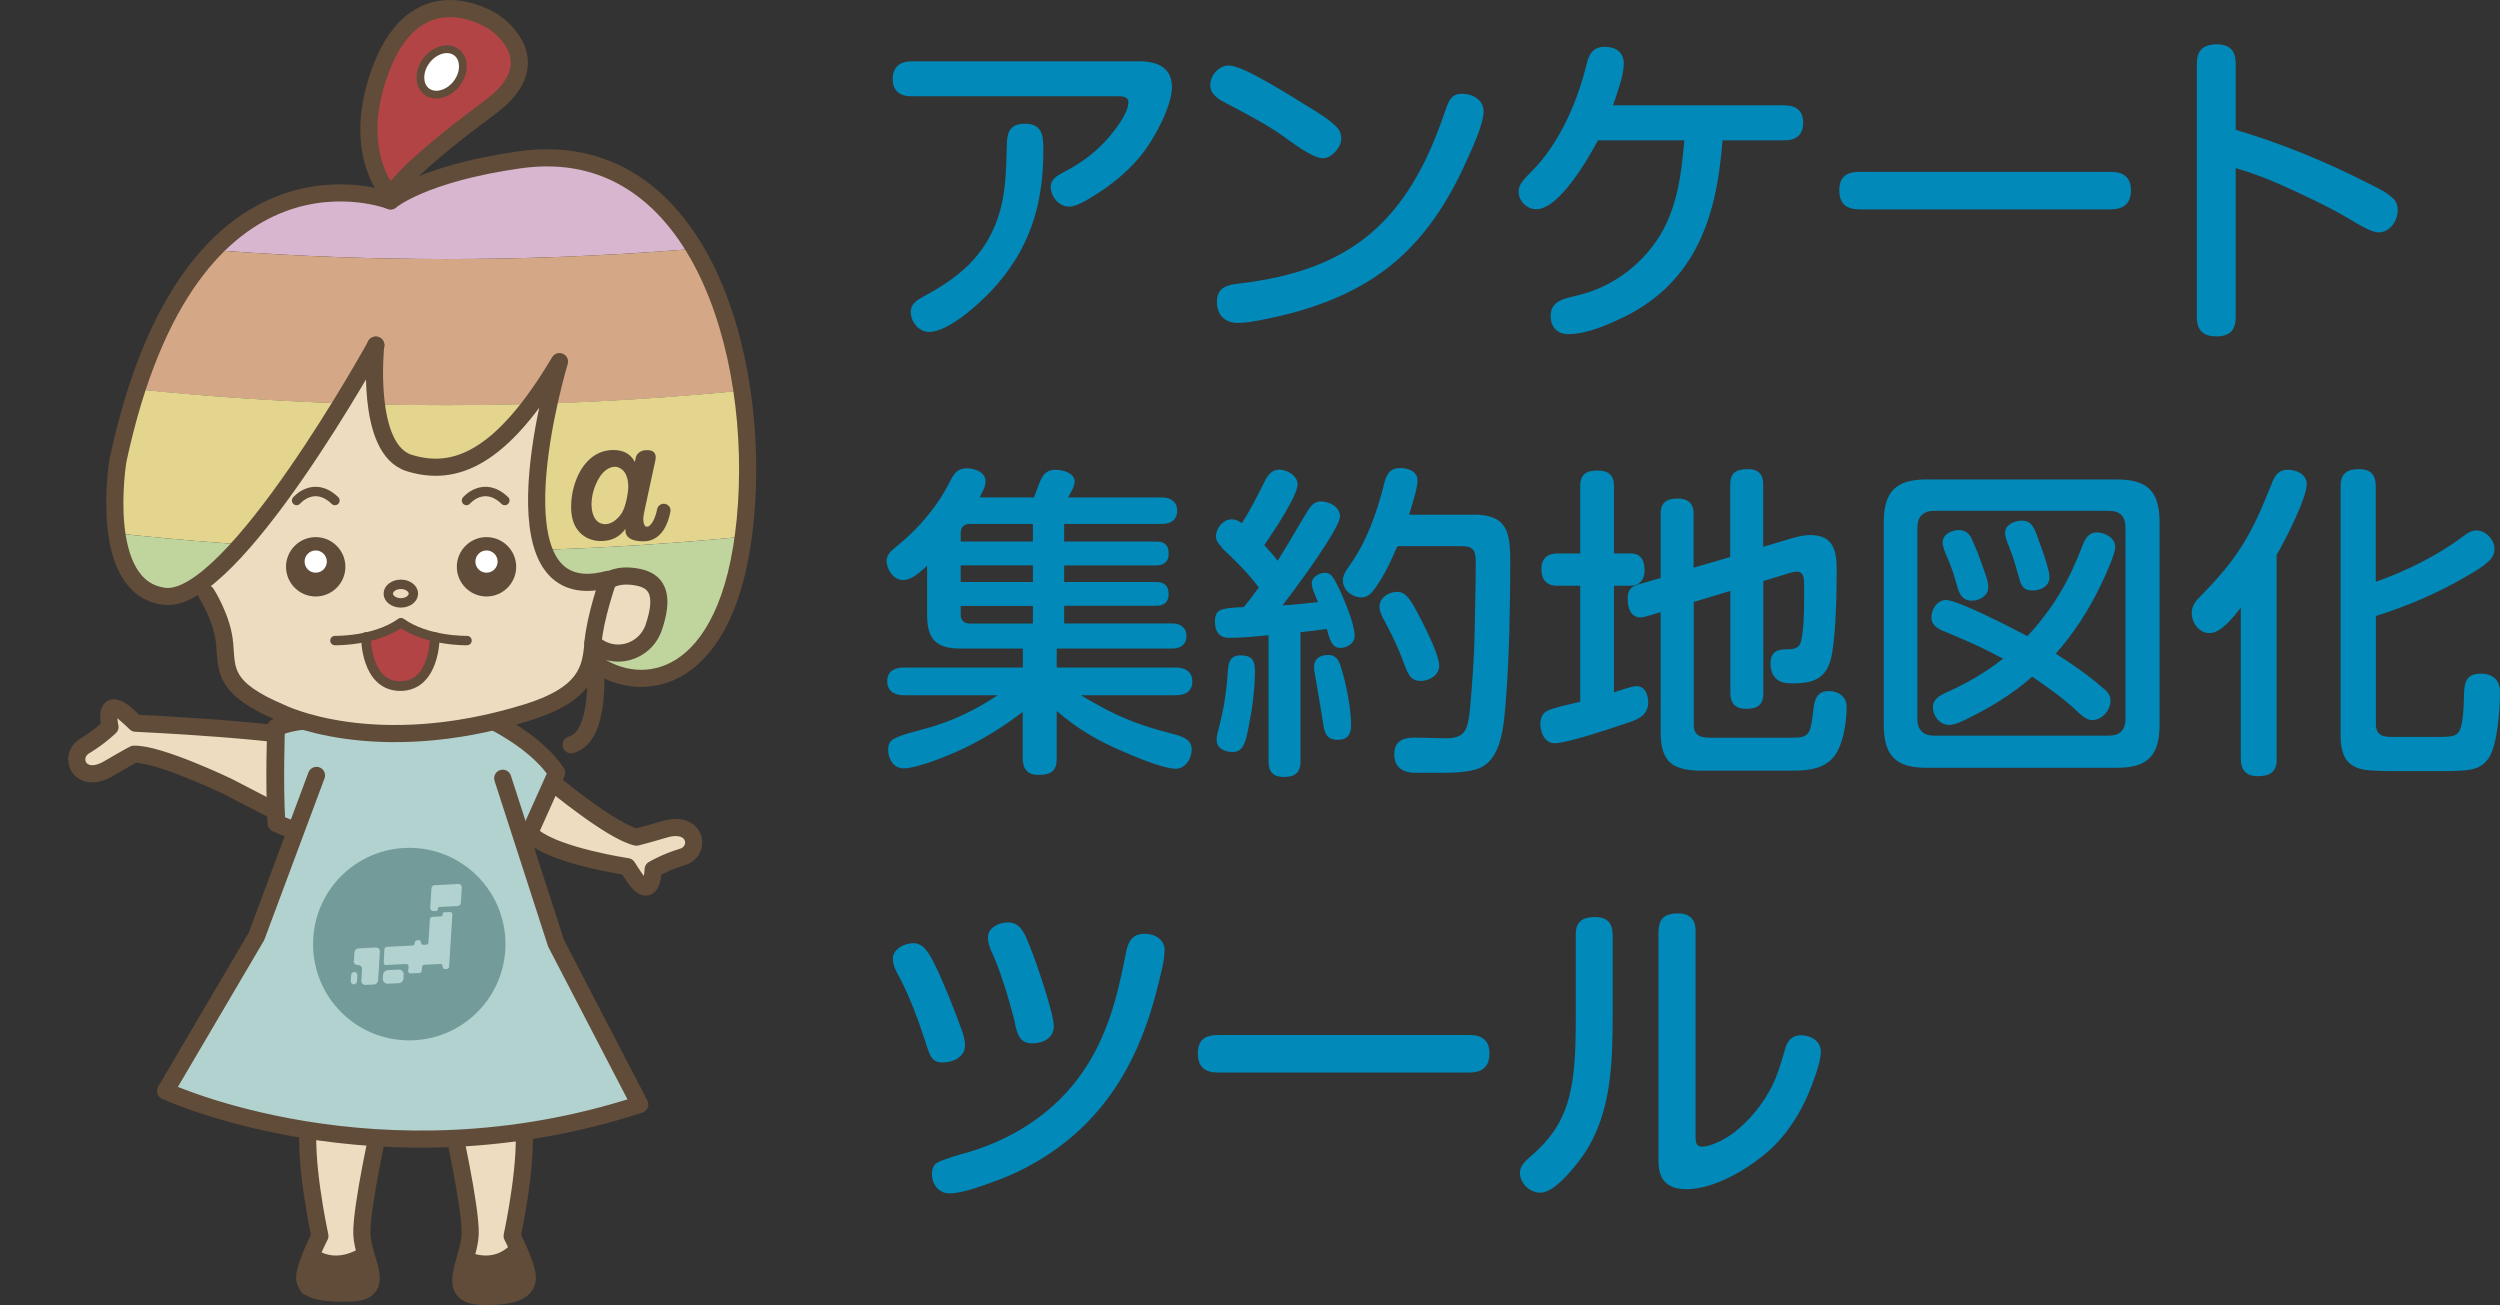
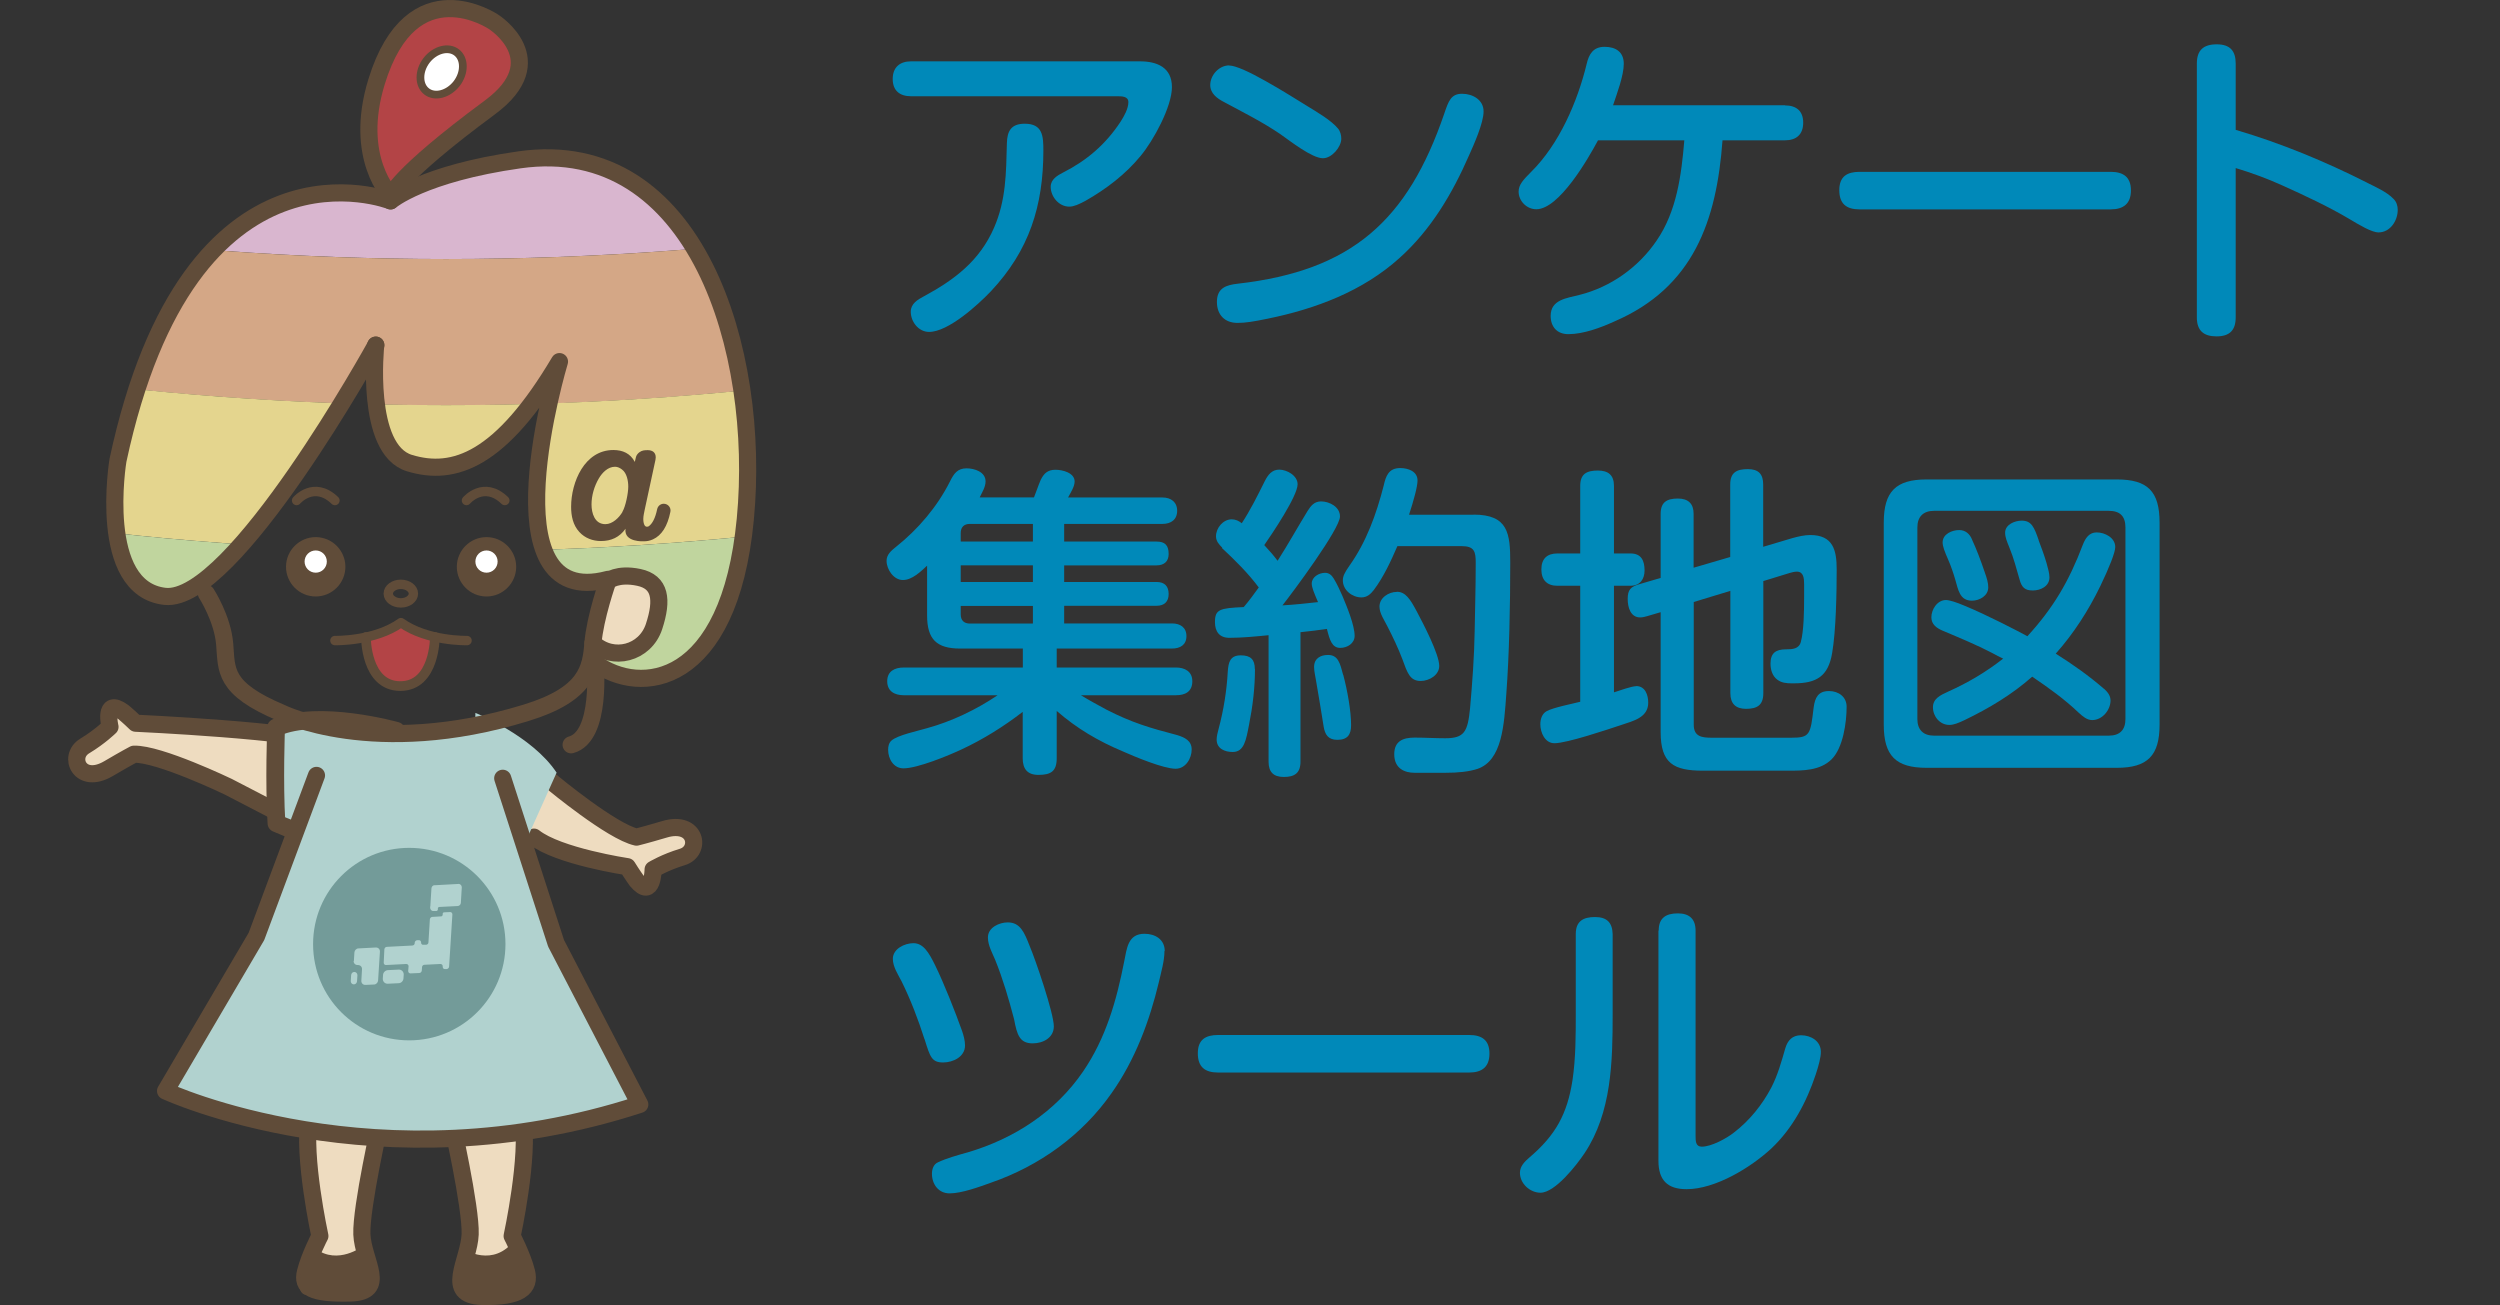
<svg xmlns="http://www.w3.org/2000/svg" id="_レイヤー_2" viewBox="0 0 191.16 99.79">
  <rect x="0" y="0" width="191.16" height="99.79" fill="#333333" stroke="none" />
  <defs>
    <style>.cls-1,.cls-2,.cls-3,.cls-4,.cls-5,.cls-6{fill:none;}.cls-2{stroke-width:.74px;}.cls-2,.cls-3,.cls-4,.cls-5,.cls-6{stroke:#604c39;}.cls-2,.cls-3,.cls-5,.cls-6{stroke-linecap:round;stroke-linejoin:round;}.cls-7{clip-path:url(#clippath);}.cls-3{stroke-width:.72px;}.cls-8{fill:#0089b9;}.cls-9{fill:#e4d58e;}.cls-10{fill:#eedcc0;}.cls-11{fill:#fff;}.cls-12{fill:#739b99;}.cls-13{fill:#b34446;}.cls-14{fill:#b1d2cf;}.cls-15{fill:#c0d59e;}.cls-16{fill:#d4a786;}.cls-17{fill:#d9b6cf;}.cls-18{fill:#604c39;}.cls-4{stroke-miterlimit:10;stroke-width:.59px;}.cls-5{stroke-width:1.36px;}.cls-6{stroke-width:1.31px;}</style>
    <clipPath id="clippath">
      <path class="cls-1" d="m40.01,12.73c-7.41,1.05-9.86,3.14-9.86,3.14,0,0-15.3-6.04-20.84,19.84,0,0-1.63,9.81,3.59,10.4,5.22.58,16.13-19.21,16.13-19.21,0,0-.86,7.98,2.58,9.02,3.44,1.05,7.02-.26,11.47-7.76,0,0-5.79,19.18,3.71,16.65l-.98,6.38c3.46,2.56,10.27,1.82,11.49-11,1.16-12.13-3.21-27.62-15.17-27.62-.68,0-1.37.05-2.1.15" />
    </clipPath>
  </defs>
  <g id="_レイアウト">
    <path class="cls-8" d="m69.66,7.36c-.85,0-1.4-.42-1.4-1.32s.55-1.35,1.4-1.35h17.5c1.32,0,2.45.47,2.45,1.97s-1.42,4.1-2.4,5.27c-1.15,1.4-2.62,2.52-4.2,3.42-.5.27-.9.45-1.25.45-.8,0-1.42-.77-1.42-1.52,0-.57.52-.87.97-1.1,1.77-.9,3.22-2.12,4.37-3.87.27-.42.6-1,.6-1.5,0-.45-.5-.45-.85-.45h-15.77Zm10.12,4.15c0,4.22-1.08,7.65-4.02,10.77-.97,1.02-3.25,3.1-4.72,3.1-.8,0-1.4-.77-1.4-1.55,0-.6.52-.92,1-1.17,2.35-1.27,4.27-2.72,5.37-5.25.92-2.12.92-4.17.98-6.45.02-.97.35-1.5,1.37-1.5,1.37,0,1.42.95,1.42,2.05Z" />
    <path class="cls-8" d="m93.99,5.01c.5,0,1.6.52,2.75,1.17,1.3.72,2.67,1.6,3.25,1.95.73.45,1.8,1.07,2.32,1.7.17.2.25.5.25.77,0,.65-.73,1.5-1.4,1.5-.85,0-2.55-1.35-3.27-1.85-1.35-.92-2.85-1.67-4.3-2.45-.52-.27-1.05-.65-1.05-1.3,0-.75.67-1.5,1.45-1.5Zm19.45,3.52c0,.87-.75,2.55-1.12,3.37-1.27,2.9-2.9,5.67-5.3,7.82-2.82,2.55-6.42,3.9-10.1,4.65-1.07.22-1.67.32-2.3.32-.97,0-1.57-.62-1.57-1.6,0-1.07.7-1.3,1.62-1.4,8.7-1,12.97-4.82,15.77-13.02.32-.95.52-1.5,1.35-1.5s1.65.47,1.65,1.35Z" />
    <path class="cls-8" d="m136.48,8.06c.87,0,1.4.42,1.4,1.32s-.52,1.35-1.4,1.35h-4.77c-.45,6.15-2.22,11.25-8.27,13.85-1.05.48-2.37.97-3.52.97-.85,0-1.35-.55-1.35-1.4,0-1.25,1.25-1.35,2.2-1.6,2.4-.6,4.52-2.12,5.9-4.15,1.55-2.25,1.9-5.05,2.12-7.67h-6.6c-.75,1.4-2.97,5.27-4.72,5.27-.72,0-1.35-.62-1.35-1.35,0-.52.35-.9.95-1.5,2.15-2.12,3.55-5.37,4.25-8.25.17-.75.5-1.32,1.37-1.32s1.47.4,1.47,1.3-.52,2.27-.82,3.17h13.15Z" />
    <path class="cls-8" d="m142.19,16.01c-1,0-1.55-.42-1.55-1.47s.6-1.4,1.55-1.4h19.2c.97,0,1.55.4,1.55,1.42s-.58,1.45-1.55,1.45h-19.2Z" />
    <path class="cls-8" d="m181.01,13.98c.65.32,1.5.7,2,1.22.23.22.33.52.33.85,0,.82-.57,1.72-1.47,1.72-.52,0-1.47-.57-2.27-1.05-1.55-.92-3.37-1.77-5.1-2.55-1.15-.52-2.32-.95-3.55-1.32v11.42c0,1-.48,1.45-1.47,1.45s-1.5-.45-1.5-1.45V4.86c0-1.02.5-1.47,1.52-1.47s1.45.5,1.45,1.47v5.07c3.47,1.02,6.85,2.42,10.07,4.05Z" />
    <path class="cls-8" d="m79.06,38.04c.2-.5.35-.97.52-1.35.23-.47.52-.77,1.12-.77.55,0,1.47.23,1.47.9,0,.4-.32.87-.5,1.22h7.22c.65,0,1.12.35,1.12,1.02s-.47,1-1.12,1h-7.52v1.35h7.07c.65,0,.92.3.92.95,0,.57-.35.87-.92.87h-7.07v1.27h7.07c.6,0,.92.32.92.92s-.35.9-.92.9h-7.07v1.35h8.25c.62,0,1.1.3,1.1.97s-.48.95-1.1.95h-8.82v1.45h9.12c.67,0,1.25.3,1.25,1.05,0,.8-.55,1.07-1.25,1.07h-7.27c.62.38,1.3.75,1.95,1.1,1.95,1,3.32,1.4,5.42,1.95.58.18,1.1.43,1.1,1.1s-.45,1.47-1.23,1.47c-.92,0-3.12-.92-4.02-1.32-1.9-.8-3.52-1.75-5.07-3.1v3.62c0,1-.45,1.27-1.4,1.27-.85,0-1.2-.47-1.2-1.27v-3.55c-1.45,1.12-3.02,2.1-4.67,2.87-1,.47-3.37,1.45-4.45,1.45-.75,0-1.17-.72-1.17-1.42,0-.25.05-.52.25-.7.48-.43,2.07-.75,2.72-.95,1.9-.52,3.77-1.42,5.4-2.52h-7.17c-.7,0-1.27-.3-1.27-1.07s.57-1.05,1.27-1.05h9.1v-1.45h-4.8c-1.8,0-2.52-.72-2.52-2.52v-3.82c-.48.45-1.15,1.1-1.85,1.1s-1.25-.8-1.25-1.47c0-.47.35-.77.7-1.05,1.7-1.35,3.17-3.07,4.15-5.02.3-.6.57-1,1.27-1,.6,0,1.45.27,1.45,1,0,.42-.27.85-.45,1.22h4.15Zm-4.9,2.02c-.45,0-.7.25-.7.7v.65h5.52v-1.35h-4.82Zm-.7,3.17v1.27h5.52v-1.27h-5.52Zm5.52,3.1h-5.52v.65c0,.45.25.7.7.7h4.82v-1.35Z" />
    <path class="cls-8" d="m93.46,41.88c-.25-.25-.48-.5-.48-.87,0-.65.55-1.3,1.2-1.3.3,0,.55.12.77.3.67-1.02,1.2-2.1,1.75-3.2.25-.5.55-.9,1.12-.9s1.4.45,1.4,1.12c0,.9-1.97,3.82-2.55,4.65.35.38.7.77,1.02,1.2.8-1.25,1.52-2.55,2.3-3.82.25-.4.52-.72,1.02-.72.65,0,1.45.42,1.45,1.15,0,.95-3.62,5.82-4.4,6.8.9-.05,1.82-.15,2.72-.25-.3-.7-.48-1.12-.48-1.42,0-.5.55-.82,1.02-.82.3,0,.5.17.67.45.27.45.47.9.67,1.35.32.77.92,2.2.92,3.02,0,.57-.55.92-1.1.92-.62,0-.8-.57-1.02-1.45-.67.1-1.35.18-2.02.25v9.9c0,.87-.45,1.17-1.27,1.17s-1.17-.4-1.17-1.17v-9.67c-1,.1-2.02.2-3,.2-.75,0-1.1-.47-1.1-1.2,0-.97.35-1.07,2.2-1.15.4-.47.77-.97,1.15-1.5-.82-1.1-1.8-2.07-2.82-3.02Zm2.5,9.27c0,1.42-.17,2.85-.45,4.25-.23,1.2-.38,2.1-1.25,2.1-.6,0-1.23-.25-1.23-.95,0-.27.08-.55.15-.82.38-1.42.62-2.9.7-4.37.05-.72.17-1.25,1-1.25.75,0,1.07.32,1.07,1.05Zm6.75.45c.32,1.2.6,2.77.6,3.85,0,.72-.27,1.12-1.05,1.12-.7,0-.95-.4-1.05-1.02-.18-1.17-.38-2.32-.58-3.5-.05-.35-.15-.7-.15-1.05,0-.65.48-.92,1.07-.92.77,0,.92.65,1.15,1.52Zm9.97-12.25c2.65,0,2.8,1.45,2.8,3.67,0,3.35-.08,7.1-.3,10.02-.17,2.4-.32,5.1-2.2,5.75-.67.22-1.5.3-2.45.3h-2.37c-.75,0-1.55-.32-1.55-1.42,0-1,.67-1.27,1.55-1.27.8,0,1.57.05,2.35.05,1.47,0,1.72-.5,1.9-2.32.17-1.95.32-3.95.35-5.9.02-1.55.08-3.1.08-5.2,0-.85-.1-1.27-1.07-1.27h-4.92c-.5,1.15-1.05,2.35-1.8,3.35-.25.32-.52.57-.95.57-.7,0-1.42-.55-1.42-1.3,0-.32.12-.57.5-1.12,1.3-1.82,2.07-3.97,2.62-6.12.17-.75.38-1.35,1.27-1.35.6,0,1.32.25,1.32.95,0,.47-.3,1.55-.65,2.62h4.95Zm-5.87,5.9c.65,0,1.02.55,1.52,1.5.48.9,1.72,3.27,1.72,4.17,0,.7-.77,1.15-1.42,1.15-.82,0-1.02-.62-1.4-1.67-.33-.87-.73-1.7-1.15-2.52-.22-.45-.6-.97-.6-1.5,0-.67.7-1.12,1.32-1.12Z" />
    <path class="cls-8" d="m125.11,52.46c.7,0,.92.7.92,1.27,0,1.15-1.17,1.4-2.05,1.7-1.05.35-4.17,1.4-5.12,1.4-.73,0-1.08-.82-1.08-1.45,0-.38.12-.8.48-1,.48-.27,1.97-.57,2.57-.72v-8.87h-1.75c-.77,0-1.22-.42-1.22-1.25s.45-1.22,1.22-1.22h1.75v-5.17c0-.92.5-1.17,1.35-1.17.8,0,1.23.35,1.23,1.17v5.17h1.27c.82,0,1.07.55,1.07,1.3,0,.67-.35,1.17-1.07,1.17h-1.27v8.15c.47-.15,1.35-.47,1.7-.47Zm4.4,2.95c0,.92.62,1,1.4,1h6.02c1.47,0,1.5-.2,1.75-2.32.1-.75.35-1.25,1.17-1.25.72,0,1.35.43,1.35,1.2,0,1.2-.27,3.15-1.15,4.02-.88.87-2.2.87-3.35.87h-6.47c-2.25,0-3.25-.55-3.25-2.95v-9.17l-1.02.3c-.18.05-.35.1-.55.1-.73,0-.95-.77-.95-1.4,0-.72.22-.95.92-1.15l1.6-.47v-4.9c0-.9.48-1.17,1.32-1.17.8,0,1.2.4,1.2,1.17v4.12l2.8-.82v-5.55c0-.92.5-1.17,1.35-1.17.8,0,1.17.37,1.17,1.17v4.77l2.25-.67c.45-.12.9-.23,1.35-.23,1.75,0,2.02,1.17,2.02,2.62,0,1.75-.05,4.7-.35,6.42-.3,1.77-1.2,2.3-2.92,2.3h-.17c-.38,0-.77-.03-1.1-.28-.37-.27-.52-.75-.52-1.22,0-.82.4-1.1,1.2-1.1.48,0,.98-.03,1.12-.57.23-.85.25-2.37.25-3.45v-.97c0-.45-.05-.95-.55-.95-.18,0-.38.05-.55.1l-2.02.62v8.57c0,.92-.47,1.2-1.32,1.2-.8,0-1.2-.4-1.2-1.2v-7.82l-2.8.85v9.37Z" />
    <path class="cls-8" d="m165.13,55.41c0,2.37-.92,3.3-3.27,3.3h-14.55c-2.35,0-3.27-.92-3.27-3.3v-15.45c0-2.37.92-3.3,3.27-3.3h14.55c2.35,0,3.27.9,3.27,3.3v15.45Zm-17.25-16.35c-.82,0-1.27.45-1.27,1.27v14.65c0,.82.45,1.27,1.27,1.27h13.37c.85,0,1.27-.45,1.27-1.27v-14.65c0-.87-.43-1.27-1.27-1.27h-13.37Zm13,13.6c.27.25.5.52.5.9,0,.72-.62,1.5-1.4,1.5-.4,0-.72-.28-1.02-.55-1.12-1.07-2.32-1.92-3.57-2.77-1.55,1.37-3.27,2.4-5.17,3.32-.47.22-.82.37-1.17.37-.72,0-1.25-.65-1.25-1.35,0-.65.55-.92,1.17-1.2,1.5-.67,2.9-1.5,4.2-2.52-.27-.12-.55-.27-.82-.42-1.25-.65-2.52-1.17-3.82-1.72-.45-.2-.85-.47-.85-1.02,0-.6.45-1.32,1.12-1.32.25,0,.8.17,1.45.45,1.65.68,4.05,1.92,4.77,2.32,1.97-2.15,3.17-4.17,4.25-7.02.2-.5.48-.92,1.05-.92.62,0,1.42.4,1.42,1.12,0,.4-.45,1.55-1.15,3-.9,1.85-2.02,3.6-3.4,5.15,1.3.82,2.55,1.7,3.7,2.7Zm-10.1-11.42c.33.7.68,1.62,1,2.57.15.42.25.77.25,1.1,0,.65-.67,1.02-1.25,1.02-.95,0-1.05-.87-1.27-1.6-.15-.52-.33-1.05-.55-1.55-.25-.57-.42-1-.42-1.3,0-.65.72-.95,1.27-.95.48,0,.8.3.97.7Zm5.1.07c.15.4.42,1.1.6,1.72.12.43.23.82.23,1.12,0,.67-.67,1-1.27,1s-.85-.22-1.02-.85c-.23-.8-.45-1.65-.77-2.42-.2-.5-.33-.8-.33-1.15,0-.62.73-.92,1.27-.92.75,0,.95.5,1.3,1.5Z" />
-     <path class="cls-8" d="m174.09,58.03c0,1-.52,1.32-1.45,1.32-.88,0-1.3-.47-1.3-1.32v-11.57c-.62.8-1.52,1.95-2.4,1.95-.8,0-1.35-.8-1.35-1.55,0-.52.3-.92.67-1.27,2.87-2.92,3.9-4.72,5.4-8.5.25-.67.5-1.17,1.3-1.17.65,0,1.42.35,1.42,1.1,0,1.05-1.55,4.12-2.3,5.42v15.6Zm14.25-17.02c.3-.23.62-.45,1.02-.45.73,0,1.38.72,1.38,1.42,0,.35-.15.68-.43.92-.5.48-1.17.85-1.77,1.2-2.15,1.25-4.47,2.25-6.87,3v8.25c0,.92.6,1,1.27,1h3.2c1.1,0,1.47-.02,1.75-.25.52-.42.5-2.5.52-3.17.05-.92.3-1.42,1.3-1.42.9,0,1.45.5,1.45,1.4,0,1.22-.18,3.92-.8,4.95-.35.6-.88.9-1.52,1-.47.07-1.12.1-1.8.1h-4.15c-.6,0-1.3-.02-1.85-.07-.48-.05-.85-.15-1.25-.42-.72-.52-.82-1.47-.82-2.3v-19c0-.97.5-1.3,1.42-1.3.88,0,1.27.45,1.27,1.3v7.32c2.37-.85,4.65-1.97,6.67-3.47Z" />
    <path class="cls-8" d="m70.69,79.46c-.48-1.5-1.05-3-1.75-4.42-.27-.52-.67-1.12-.67-1.72,0-.77.9-1.2,1.57-1.2.75,0,1.17.68,1.67,1.7.67,1.37,1.52,3.52,2.05,5,.12.35.23.75.23,1.12,0,.87-.92,1.3-1.67,1.3-.88,0-1-.42-1.42-1.77Zm18.35-6.75c0,.77-.25,1.6-.42,2.35-.72,3.02-1.82,5.97-3.62,8.52-2.25,3.22-5.52,5.57-9.22,6.85-.88.32-2.25.82-3.17.82-.85,0-1.35-.7-1.35-1.5,0-.35.12-.72.45-.87.62-.3,1.57-.57,2.3-.77,3.55-1.05,6.7-3.1,8.8-6.17,1.75-2.55,2.57-5.45,3.15-8.42.2-.97.27-2.12,1.55-2.12.82,0,1.55.43,1.55,1.32Zm-11.5,5.22c-.4-1.52-.85-3.07-1.45-4.55-.22-.52-.55-1.1-.55-1.7,0-.77.88-1.15,1.52-1.15.95,0,1.27.77,1.67,1.8.45,1.05,1.85,5.15,1.85,6.15,0,.87-.82,1.3-1.62,1.3-1,0-1.2-.67-1.42-1.85Z" />
    <path class="cls-8" d="m93.14,82.01c-1,0-1.55-.42-1.55-1.47s.6-1.4,1.55-1.4h19.2c.98,0,1.55.4,1.55,1.42s-.57,1.45-1.55,1.45h-19.2Z" />
    <path class="cls-8" d="m123.31,77.51c0,3.65-.07,7.55-2.15,10.67-.6.9-2.25,3.02-3.37,3.02-.8,0-1.57-.7-1.57-1.52,0-.5.35-.85.72-1.17,2-1.7,2.9-3.32,3.3-5.92.25-1.7.25-3.42.25-5.15v-6.02c0-.97.55-1.3,1.47-1.3s1.32.43,1.35,1.3v6.1Zm3.52-6.35c0-.97.55-1.32,1.47-1.32.87,0,1.35.43,1.35,1.32v15.7c0,.37,0,.82.47.82.73,0,1.88-.62,2.45-1.07,1.2-.92,2.17-2.12,2.87-3.45.5-.97.77-1.97,1.07-3,.18-.62.55-1,1.2-1,.77,0,1.52.45,1.52,1.27,0,.4-.15,1-.4,1.75-.7,2.1-1.77,4.12-3.4,5.65-1.57,1.45-4.27,3.1-6.47,3.1-1.47,0-2.15-.7-2.15-2.17v-17.6Z" />
    <path class="cls-10" d="m25.71,64.44l-8.27-4.29s-5.28-2.54-7.2-2.48c0,0-.58.3-1.94,1.1-2.19,1.29-3.16-.92-1.82-1.73,1.16-.7,1.93-1.46,1.93-1.46,0,0-.55-2.28,1.01-1.14,0,0,.45.37.95.86,0,0,12.67.58,14.82,1.56" />
    <path class="cls-6" d="m25.71,64.44l-8.27-4.29s-5.28-2.54-7.2-2.48c0,0-.58.3-1.94,1.1-2.19,1.29-3.16-.92-1.82-1.73,1.16-.7,1.93-1.46,1.93-1.46,0,0-.55-2.28,1.01-1.14,0,0,.45.37.95.86,0,0,12.67.58,14.82,1.56" />
    <path class="cls-10" d="m34.48,85.49s1.55,6.85,1.47,8.89c-.08,2.05-2.04,4.67.9,4.75,2.94.07,3.72-.67,3.41-1.89-.31-1.22-1.1-2.73-1.1-2.73,0,0,1.34-6.16.81-9.03" />
    <path class="cls-6" d="m34.48,85.49s1.55,6.85,1.47,8.89c-.08,2.05-2.04,4.67.9,4.75,2.94.07,3.72-.67,3.41-1.89-.31-1.22-1.1-2.73-1.1-2.73,0,0,1.34-6.16.81-9.03" />
    <path class="cls-10" d="m29.14,85.49s-1.55,6.85-1.47,8.89c.08,2.05,2.04,4.42-.9,4.49-2.94.07-3.72-.41-3.41-1.63.31-1.22,1.1-2.73,1.1-2.73,0,0-1.34-6.16-.81-9.03" />
    <path class="cls-6" d="m29.14,85.49s-1.55,6.85-1.47,8.89c.08,2.05,2.04,4.42-.9,4.49-2.94.07-3.72-.41-3.41-1.63.31-1.22,1.1-2.73,1.1-2.73,0,0-1.34-6.16-.81-9.03" />
    <path class="cls-18" d="m35.28,95.41s2.07,1.48,3.76-.23c0,0,1.7,3.66.39,3.83-1.32.18-6.23,1.7-4.15-3.6" />
    <path class="cls-18" d="m27.55,95.41s-2.07,1.48-3.76-.23c0,0-1.7,3.66-.39,3.83,1.32.18,6.23,1.7,4.15-3.6" />
    <path class="cls-10" d="m40.83,64.01c1.85,1.47,7.14,2.26,7.14,2.26.37.6.71,1.07.71,1.07,1.24,1.48,1.26-.86,1.26-.86,0,0,.93-.56,2.23-.95,1.49-.45,1.09-2.84-1.35-2.12-1.52.45-2.15.6-2.15.6-1.88-.41-6.39-4.15-6.39-4.15l-4.87-3.93" />
    <path class="cls-6" d="m40.83,64.01c1.85,1.47,7.14,2.26,7.14,2.26.37.6.71,1.07.71,1.07,1.24,1.48,1.26-.86,1.26-.86,0,0,.93-.56,2.23-.95,1.49-.45,1.09-2.84-1.35-2.12-1.52.45-2.15.6-2.15.6-1.88-.41-6.39-4.15-6.39-4.15l-4.87-3.93" />
    <path class="cls-14" d="m36.35,54.51s4.34,1.74,6.21,4.57l-2.24,4.99-4.11-.72" />
-     <path class="cls-6" d="m36.35,54.51s4.34,1.74,6.21,4.57l-2.24,4.99-4.11-.72" />
    <path class="cls-14" d="m30.3,55.88s-5.98-1.68-9.19-.25c0,0-.16,4.24.03,7.32l1.54.64" />
    <path class="cls-5" d="m30.3,55.88s-5.98-1.68-9.19-.25c0,0-.16,4.24.03,7.32l1.54.64" />
    <path class="cls-14" d="m37.23,56.1l.88,2.17,4.23,13.86,6.4,12.32c-20,6.52-36.26-1.03-36.26-1.03l6.95-11.82,5.92-15.94" />
    <path class="cls-12" d="m38.65,72.19c0,4.06-3.29,7.36-7.36,7.36s-7.35-3.29-7.35-7.36,3.29-7.36,7.35-7.36,7.36,3.29,7.36,7.36" />
    <path class="cls-14" d="m33.24,67.68c-.13,0-.25.12-.25.25l-.08,1.27c0,.06,0,.1-.01.1,0,0,0,.05-.01.1,0,.15.11.27.26.26h.22c.06-.01.11-.06.11-.12v-.08c0-.06.06-.11.11-.11l1.4-.07c.13,0,.25-.12.25-.25l.07-1.18c0-.15-.11-.27-.26-.26l-1.82.1Zm-3.97,7.15c-.01.22.16.4.38.39l.83-.04c.19,0,.36-.17.37-.36l.02-.29c.01-.22-.16-.4-.38-.39l-.83.04c-.19.01-.36.17-.37.36l-.02.29Zm4.57-4.87c0,.06-.05.11-.11.11l-.67.04c-.1,0-.18.09-.19.18l-.11,1.77c0,.1-.09.18-.19.18h-.19c-.11.02-.19-.07-.18-.17,0-.11-.08-.19-.18-.18h-.12c-.1.01-.18.09-.19.19v.04c0,.1-.09.18-.19.18l-1.94.1c-.1,0-.18.09-.19.19l-.05,1.02c0,.11.08.19.18.18l1.54-.08c.11,0,.19.08.18.19l-.03.34c0,.11.07.19.18.19l.67-.03c.1,0,.18-.09.19-.18l.02-.27c0-.1.09-.18.19-.18l1.21-.06c.11,0,.19.08.18.18v.03c0,.11.07.19.18.18h.12c.1-.01.18-.09.19-.19l.25-3.99c0-.11-.08-.19-.18-.18l-.45.02c-.06,0-.11.05-.11.11v.12Zm-6.8,3.51c-.01.19.13.33.32.32.19,0,.33.13.32.32l-.05.88c-.01.19.13.33.32.32l.65-.03c.16,0,.3-.15.31-.3l.14-2.21c.01-.19-.13-.33-.32-.32l-1.32.07c-.16,0-.3.15-.31.3l-.04.66Zm-.22,1.55c0,.14.1.25.24.25.13,0,.23-.11.24-.24l.03-.46c0-.14-.1-.25-.24-.25-.13,0-.23.11-.24.24l-.03.46Z" />
    <g class="cls-7">
      <path class="cls-17" d="m68.22,17.28c-22.72,3.37-45.49,3.37-68.22,0V6.1c22.72,3.37,45.49,3.37,68.22,0v11.18" />
      <path class="cls-16" d="m68.22,28.46c-22.72,3.37-45.49,3.37-68.22,0v-11.18c22.72,3.37,45.49,3.37,68.22,0v11.18Z" />
      <path class="cls-9" d="m68.22,39.63c-22.72,3.37-45.49,3.37-68.22,0v-11.18c22.72,3.37,45.49,3.37,68.22,0v11.18Z" />
      <path class="cls-15" d="m68.22,50.81c-22.72,3.37-45.49,3.37-68.22,0v-11.18c22.72,3.37,45.49,3.37,68.22,0v11.18" />
    </g>
-     <path class="cls-10" d="m15.24,44.26s1.78,2.87,1.94,4.82c.16,1.96-.15,3.38,4.33,5.26,0,0,7.08,3.56,18.7,0,4.67-1.43,4.97-3.39,5.13-5.34.16-1.96,1.14-4.74,1.14-4.74-9.5,2.53-3.71-16.78-3.71-16.78-4.45,7.5-8.02,8.81-11.47,7.76-3.44-1.05-2.58-9.02-2.58-9.02,0,0-3.92,6.41-9.76,13.99,0,0-2.28,3.7-3.73,4.05" />
+     <path class="cls-10" d="m15.24,44.26s1.78,2.87,1.94,4.82" />
    <path class="cls-10" d="m46.93,44.43s.72-.63,2.37-.28c1.65.35,1.84,1.69,1.16,3.76-.68,2.06-3.16,2.68-4.67,1.26" />
    <path class="cls-13" d="m30.66,47.83l-2.68,1.11s-.03,3.75,2.63,3.75,2.64-3.75,2.64-3.75l-2.6-1.11Z" />
    <path class="cls-6" d="m38.44,59.51l4.08,12.62,6.4,12.32c-20,6.52-36.26-1.03-36.26-1.03l6.95-11.82,4.59-12.31" />
    <path class="cls-6" d="m46.48,44.43s-.98,2.78-1.14,4.74c-.16,1.96-.46,3.91-5.13,5.34-11.62,3.56-18.7,0-18.7,0-4.48-1.88-4.16-3.3-4.33-5.26-.16-1.96-1.4-3.87-1.4-3.87" />
    <path class="cls-6" d="m46.48,44.43s.72-.63,2.37-.28c1.65.35,1.84,1.69,1.16,3.76-.68,2.06-3.16,2.68-4.67,1.26" />
    <path class="cls-6" d="m43.67,56.95c2.39-.65,1.83-6.26,1.83-6.26,3.46,2.56,10.27,1.82,11.49-11,1.22-12.82-3.72-29.38-17.26-27.47-7.41,1.05-9.86,3.14-9.86,3.14" />
    <path class="cls-6" d="m28.73,26.39s-.86,7.98,2.58,9.02c3.44,1.05,7.02-.26,11.47-7.76,0,0-5.79,19.18,3.71,16.65" />
    <path class="cls-18" d="m26.41,43.34c0,1.25-1.02,2.27-2.27,2.27s-2.27-1.02-2.27-2.27,1.02-2.27,2.27-2.27,2.27,1.02,2.27,2.27" />
    <path class="cls-11" d="m24.99,42.94c0,.47-.38.85-.85.85s-.85-.38-.85-.85.38-.85.85-.85.85.38.85.85" />
    <path class="cls-18" d="m39.47,43.34c0,1.25-1.02,2.27-2.27,2.27s-2.27-1.02-2.27-2.27,1.02-2.27,2.27-2.27,2.27,1.02,2.27,2.27" />
    <path class="cls-11" d="m38.05,42.94c0,.47-.38.85-.85.85s-.85-.38-.85-.85.38-.85.85-.85.85.38.85.85" />
    <path class="cls-3" d="m35.67,38.27s1.32-1.55,2.93,0" />
    <path class="cls-3" d="m22.68,38.27s1.32-1.55,2.93,0" />
    <path class="cls-18" d="m49.19,39.66c0-.2.07-.5.11-.7l.82-3.8c.01-.05.02-.13.02-.19,0-.38-.26-.55-.61-.55-.24,0-.44.01-.65.17-.12.09-.22.23-.25.35l-.09.38c-.34-.65-.92-.91-1.64-.91-2.2,0-3.23,2.45-3.23,4.34,0,.7.14,1.4.63,1.93.43.47,1.03.69,1.65.69.79,0,1.42-.29,1.88-.94-.14,1.06,1.41.96,1.41.96.22,0,.45-.04.69-.15.66-.3,1.11-1,1.33-2.1.06-.28-.12-.55-.4-.61-.28-.06-.55.12-.61.4-.14.68-.37,1.13-.66,1.32-.44.18-.4-.62-.4-.62m-1.59-.49c-.26.44-.76.94-1.31.94-.82,0-1.06-.84-1.06-1.51s.21-1.4.56-1.99c.26-.44.69-.89,1.24-.89.19,0,.38.09.53.21.37.27.48.87.48,1.31,0,.49-.2,1.51-.45,1.93" />
    <path class="cls-3" d="m31.61,45.39c0,.39-.43.71-.96.71s-.96-.32-.96-.71.43-.71.96-.71.96.32.96.71Z" />
    <path class="cls-3" d="m35.71,48.98s-3.04.07-5.05-1.37c-2.01,1.44-5.05,1.37-5.05,1.37" />
    <path class="cls-2" d="m27.98,48.71s-.03,3.75,2.63,3.75,2.64-3.75,2.64-3.75" />
    <path class="cls-13" d="m29.9,14.99s-2.91-2.9-1.1-8.76c2.71-8.78,8.94-4.56,8.94-4.56,0,0,4.62,2.93-.29,6.55-7.19,5.31-7.55,6.77-7.55,6.77" />
    <path class="cls-6" d="m29.9,14.99s-2.91-2.9-1.1-8.76c2.71-8.78,8.94-4.56,8.94-4.56,0,0,4.62,2.93-.29,6.55-7.19,5.31-7.55,6.77-7.55,6.77Z" />
    <path class="cls-11" d="m34.92,6.39c-.64.82-1.67,1.09-2.3.6-.63-.49-.63-1.56,0-2.38.64-.82,1.67-1.09,2.3-.6.63.49.63,1.56,0,2.38" />
    <path class="cls-4" d="m34.92,6.39c-.64.82-1.67,1.09-2.3.6-.63-.49-.63-1.56,0-2.38.64-.82,1.67-1.09,2.3-.6.63.49.63,1.56,0,2.38Z" />
    <path class="cls-6" d="m29.86,15.36s-15.3-6.04-20.84,19.84c0,0-1.63,9.81,3.59,10.4,5.22.58,16.13-19.21,16.13-19.21" />
  </g>
</svg>